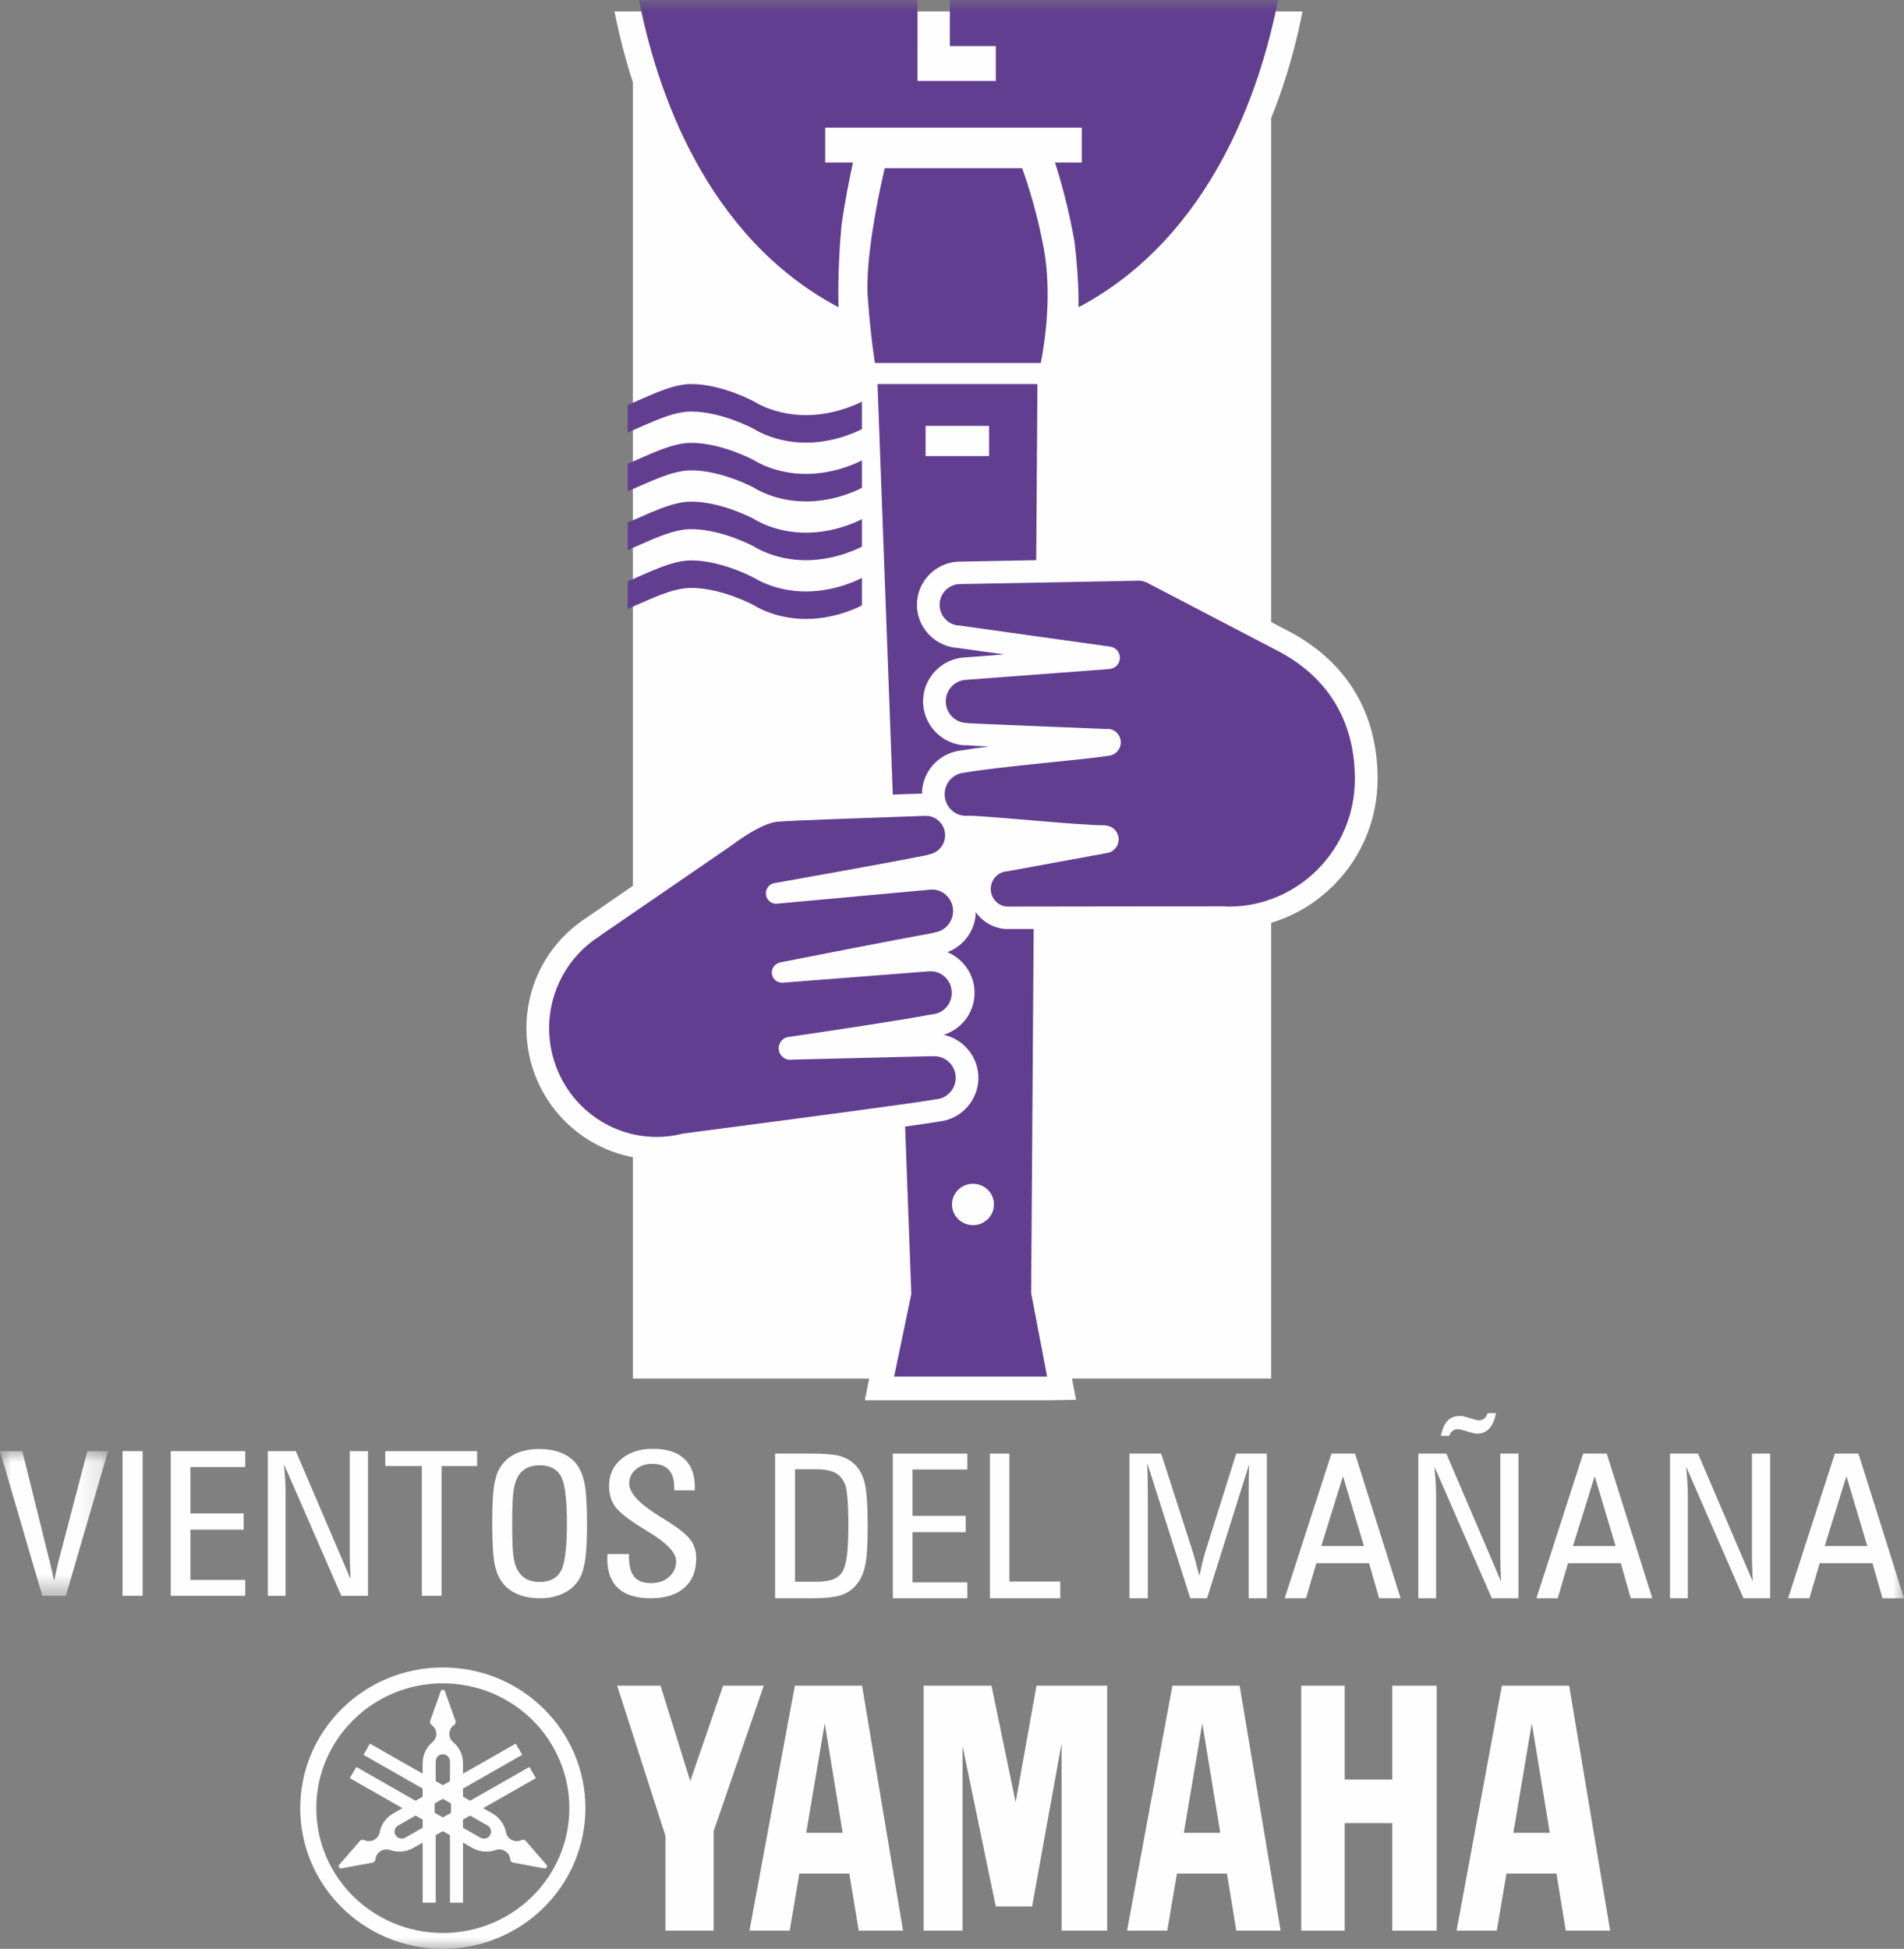
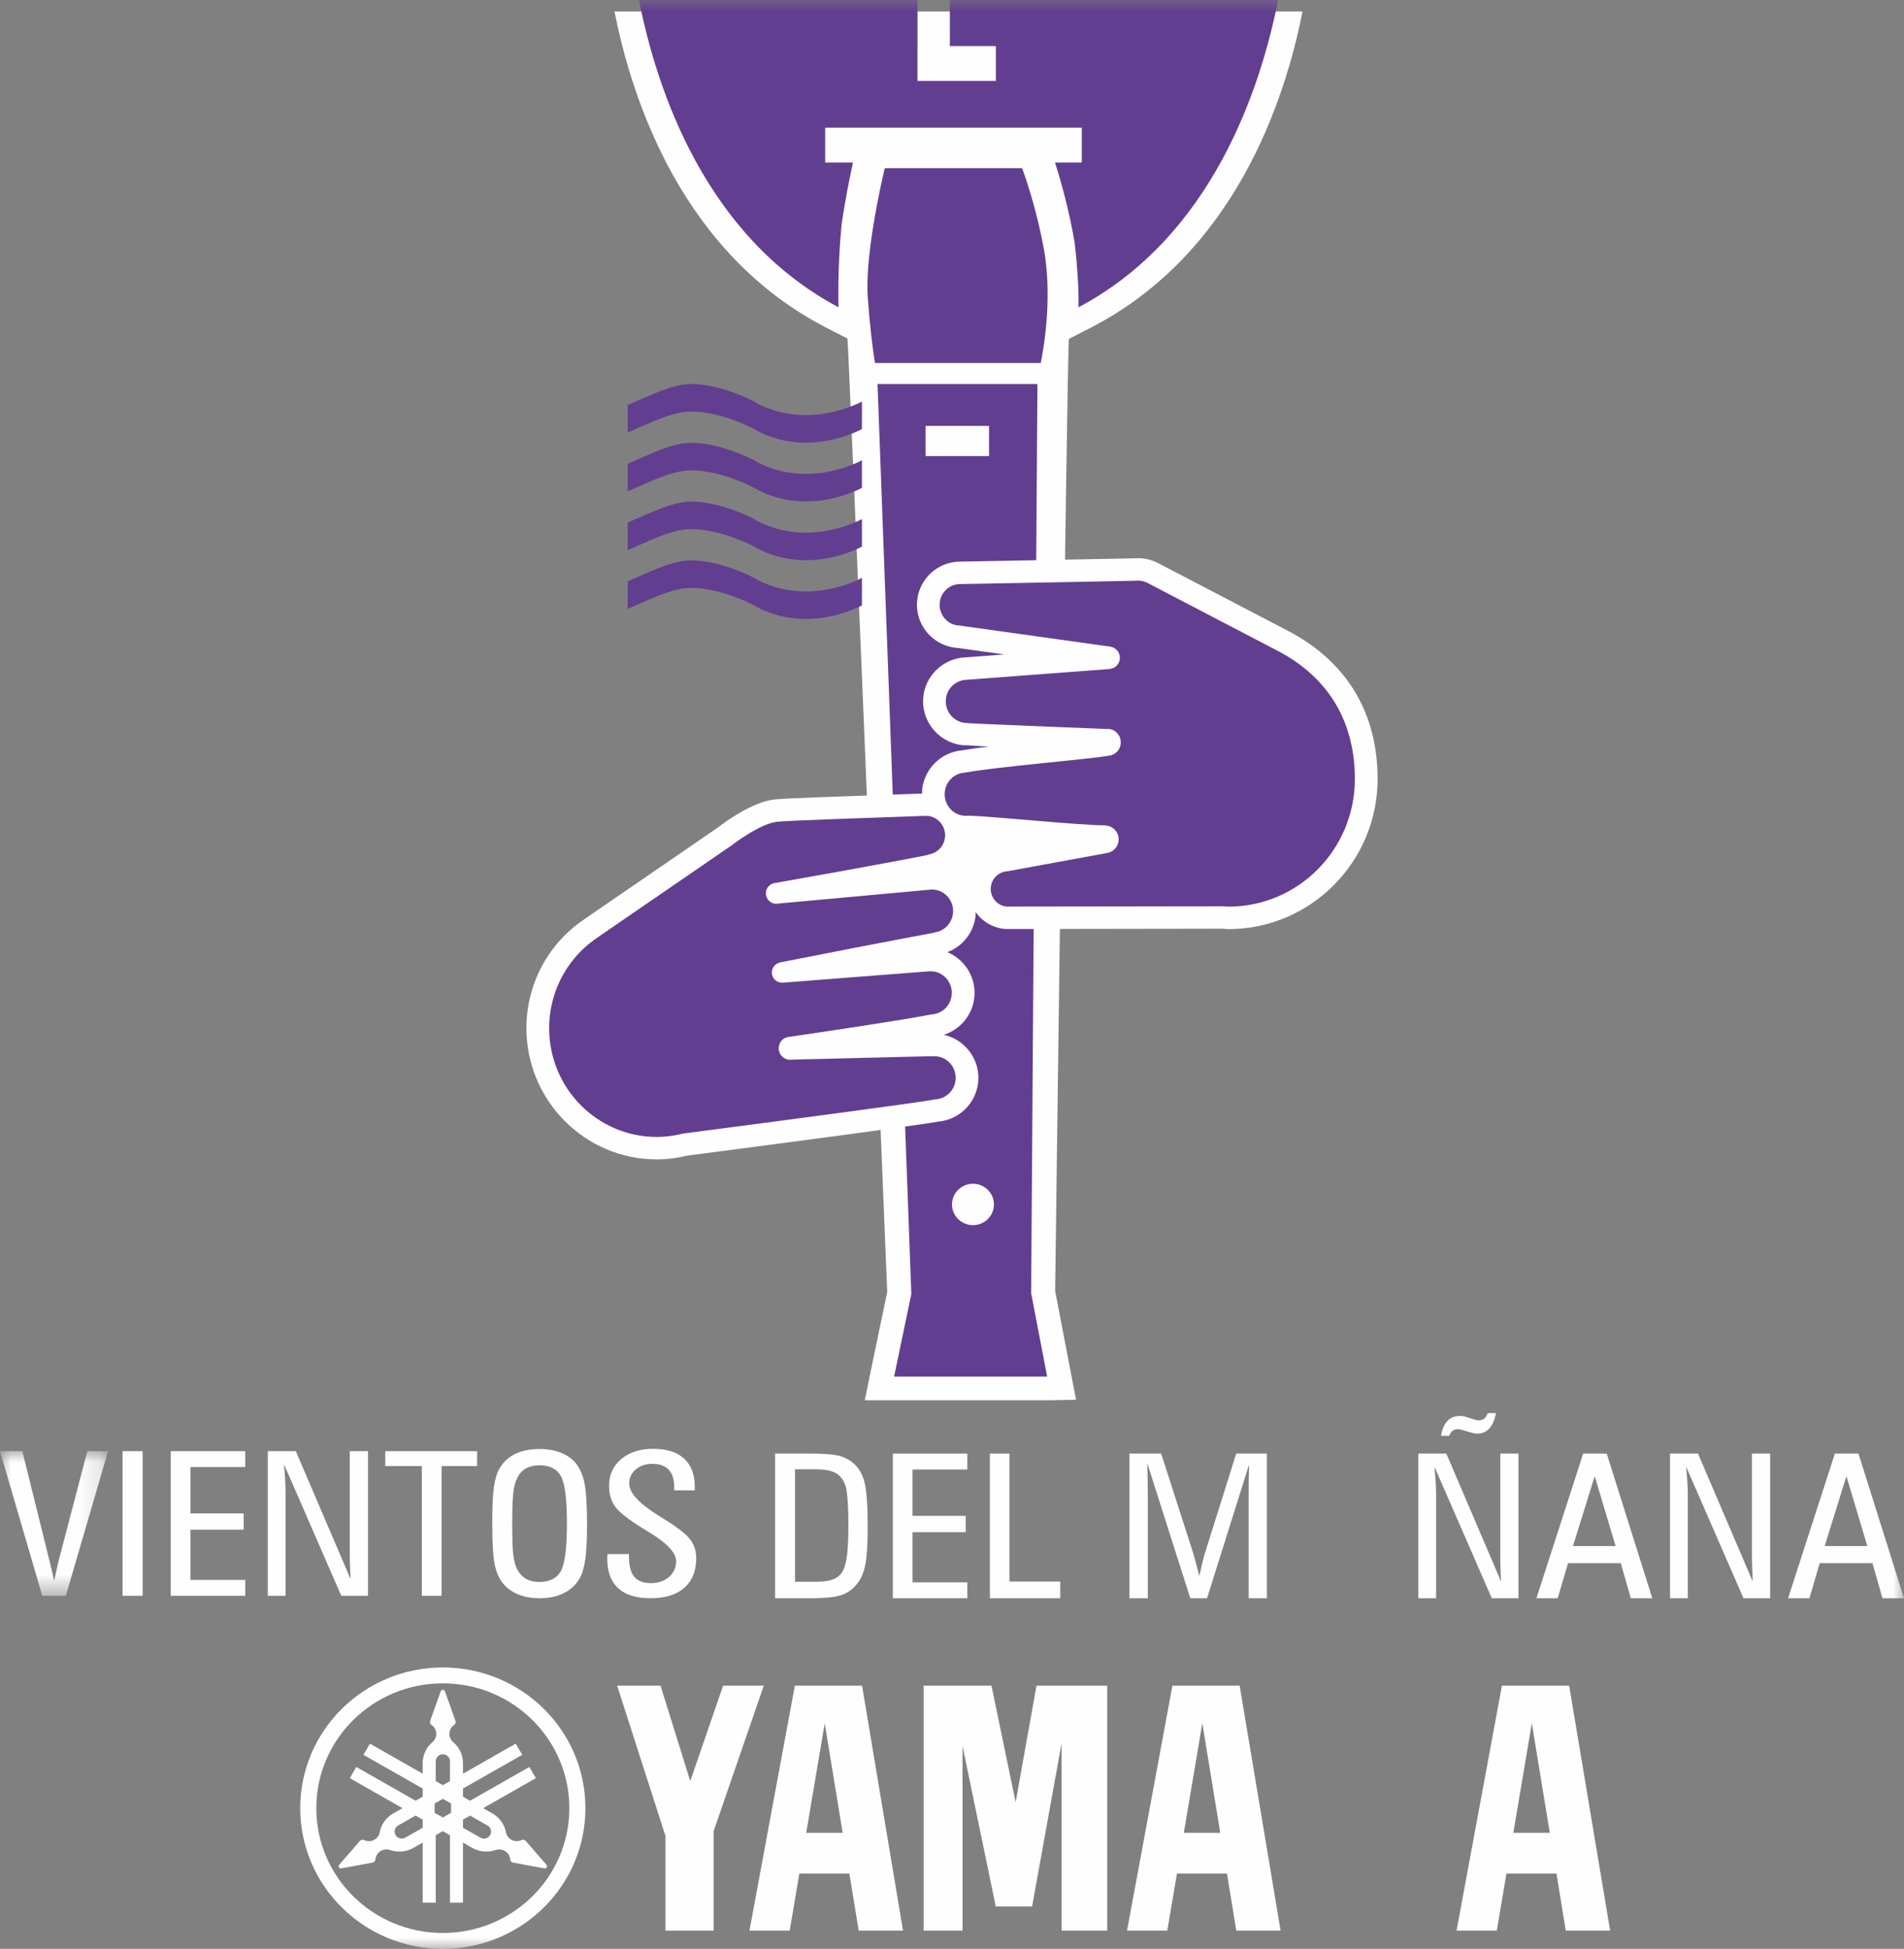
<svg xmlns="http://www.w3.org/2000/svg" xmlns:xlink="http://www.w3.org/1999/xlink" width="85px" height="87px" viewBox="0 0 85 87" version="1.1">
  <rect x="0" y="0" width="85" height="87" fill="#808080" stroke="none" />
  <title>Group 44</title>
  <defs>
    <polygon id="path-1" points="0 0 4.825 0 4.825 6.456 0 6.456" />
    <polygon id="path-3" points="0 87 85 87 85 0 0 0" />
  </defs>
  <g id="Page-1" stroke="none" stroke-width="1" fill="none" fill-rule="evenodd">
    <g id="home_fundación" transform="translate(-736, -971)">
      <g id="Group-43-Copy" transform="translate(730, 950)">
        <g id="Group-42" transform="translate(6, 21)">
-           <polygon id="Fill-1" fill="#FEFEFE" points="28.252 61.542 56.749 61.542 56.749 0.512 28.252 0.512" />
          <g id="Group-41">
            <g id="Group-4" transform="translate(0, 64.782)">
              <mask id="mask-2" fill="white">
                <use xlink:href="#path-1" />
              </mask>
              <g id="Clip-3" />
              <path d="M1.887,6.456 L-0.001,0 L0.997,0 L2.189,4.814 C2.195,4.836 2.204,4.865 2.213,4.904 C2.311,5.307 2.379,5.607 2.416,5.799 C2.439,5.692 2.471,5.545 2.511,5.359 C2.57,5.089 2.612,4.912 2.636,4.823 L3.899,0 L4.825,0 L2.939,6.456 L1.887,6.456 Z" id="Fill-2" fill="#FEFEFE" mask="url(#mask-2)" />
            </g>
            <mask id="mask-4" fill="white">
              <use xlink:href="#path-3" />
            </mask>
            <g id="Clip-6" />
            <polygon id="Fill-5" fill="#FEFEFE" mask="url(#mask-4)" points="5.471 71.238 6.368 71.238 6.368 64.782 5.471 64.782" />
            <polygon id="Fill-7" fill="#FEFEFE" mask="url(#mask-4)" points="7.623 71.238 7.623 64.782 10.949 64.782 10.949 65.491 8.503 65.491 8.503 67.561 10.877 67.561 10.877 68.287 8.503 68.287 8.503 70.53 10.949 70.53 10.949 71.238" />
            <path d="M15.651,70.494 C15.639,70.286 15.631,70.085 15.625,69.888 C15.618,69.69 15.615,69.499 15.615,69.313 L15.615,64.782 L16.428,64.782 L16.428,71.238 L15.236,71.238 L12.679,65.368 C12.702,65.646 12.72,65.882 12.733,66.082 C12.743,66.28 12.75,66.448 12.75,66.585 L12.75,71.238 L11.955,71.238 L11.955,64.782 L13.206,64.782 L15.651,70.494 Z" id="Fill-8" fill="#FEFEFE" mask="url(#mask-4)" />
            <polygon id="Fill-9" fill="#FEFEFE" mask="url(#mask-4)" points="18.832 71.238 18.832 65.446 17.199 65.446 17.199 64.782 21.3 64.782 21.3 65.446 19.713 65.446 19.713 71.238" />
            <path d="M25.309,68.013 C25.309,66.92 25.219,66.214 25.039,65.894 C24.86,65.572 24.541,65.412 24.081,65.412 C23.88,65.412 23.702,65.448 23.547,65.519 C23.392,65.59 23.268,65.695 23.175,65.833 C23.063,65.995 22.984,66.211 22.938,66.478 C22.89,66.746 22.867,67.256 22.867,68.013 C22.867,68.657 22.882,69.109 22.91,69.369 C22.939,69.628 22.986,69.833 23.052,69.981 C23.152,70.199 23.285,70.359 23.453,70.463 C23.622,70.568 23.831,70.621 24.081,70.621 C24.541,70.621 24.86,70.459 25.039,70.134 C25.219,69.811 25.309,69.103 25.309,68.013 M26.207,68.082 C26.207,68.768 26.178,69.288 26.124,69.642 C26.071,69.998 25.984,70.278 25.864,70.485 C25.694,70.767 25.458,70.979 25.157,71.126 C24.854,71.274 24.499,71.348 24.09,71.348 C23.756,71.348 23.454,71.296 23.185,71.196 C22.916,71.096 22.695,70.95 22.519,70.761 C22.319,70.545 22.177,70.254 22.095,69.888 C22.015,69.522 21.975,68.897 21.975,68.013 C21.975,67.262 21.999,66.713 22.052,66.366 C22.101,66.018 22.189,65.742 22.312,65.535 C22.476,65.258 22.707,65.046 23.009,64.902 C23.313,64.757 23.672,64.686 24.09,64.686 C24.423,64.686 24.726,64.734 24.995,64.835 C25.264,64.933 25.487,65.078 25.661,65.268 C25.858,65.49 25.998,65.786 26.083,66.159 C26.165,66.53 26.207,67.172 26.207,68.082" id="Fill-10" fill="#FEFEFE" mask="url(#mask-4)" />
            <path d="M27.119,69.375 L28.079,69.375 L28.079,69.491 C28.079,69.904 28.158,70.204 28.316,70.391 C28.474,70.579 28.724,70.673 29.067,70.673 C29.391,70.673 29.66,70.58 29.87,70.393 C30.081,70.207 30.185,69.972 30.185,69.688 C30.185,69.317 29.774,68.883 28.95,68.384 C28.833,68.312 28.743,68.255 28.679,68.218 C28.036,67.819 27.626,67.494 27.453,67.244 C27.278,66.994 27.19,66.689 27.19,66.327 C27.19,65.837 27.372,65.44 27.735,65.133 C28.098,64.83 28.57,64.677 29.157,64.677 C29.76,64.677 30.218,64.822 30.537,65.112 C30.857,65.403 31.017,65.821 31.017,66.371 L31.017,66.532 L30.1,66.532 L30.1,66.397 C30.1,66.053 30.019,65.791 29.855,65.613 C29.691,65.435 29.447,65.347 29.123,65.347 C28.823,65.347 28.577,65.431 28.382,65.598 C28.187,65.767 28.089,65.976 28.089,66.226 C28.089,66.642 28.531,67.123 29.415,67.67 C29.578,67.771 29.703,67.848 29.789,67.903 C30.316,68.235 30.663,68.517 30.829,68.748 C30.996,68.978 31.081,69.249 31.081,69.561 C31.081,70.131 30.903,70.57 30.55,70.881 C30.197,71.192 29.696,71.347 29.049,71.347 C28.406,71.347 27.921,71.199 27.597,70.9 C27.272,70.603 27.109,70.16 27.109,69.57 C27.109,69.55 27.11,69.519 27.114,69.475 C27.118,69.43 27.119,69.396 27.119,69.375" id="Fill-11" fill="#FEFEFE" mask="url(#mask-4)" />
            <path d="M35.492,70.612 L36.425,70.612 C36.747,70.612 37,70.577 37.185,70.507 C37.369,70.437 37.511,70.323 37.608,70.165 C37.701,70.008 37.768,69.771 37.81,69.452 C37.852,69.135 37.874,68.675 37.874,68.074 C37.874,67.639 37.861,67.259 37.836,66.931 C37.81,66.604 37.779,66.397 37.742,66.31 C37.647,66.049 37.499,65.865 37.303,65.756 C37.106,65.647 36.814,65.591 36.425,65.591 L35.492,65.591 L35.492,70.612 Z M34.602,71.348 L34.602,64.891 L36.199,64.891 C36.802,64.891 37.227,64.927 37.479,64.993 C37.73,65.063 37.944,65.179 38.122,65.342 C38.348,65.546 38.507,65.827 38.597,66.182 C38.69,66.538 38.736,67.208 38.736,68.192 C38.736,68.91 38.704,69.439 38.642,69.783 C38.582,70.125 38.479,70.399 38.338,70.603 C38.148,70.877 37.913,71.07 37.632,71.181 C37.35,71.293 36.874,71.348 36.199,71.348 L34.602,71.348 Z" id="Fill-12" fill="#FEFEFE" mask="url(#mask-4)" />
            <polygon id="Fill-13" fill="#FEFEFE" mask="url(#mask-4)" points="39.859 71.347 39.859 64.891 43.185 64.891 43.185 65.601 40.738 65.601 40.738 67.67 43.113 67.67 43.113 68.398 40.738 68.398 40.738 70.638 43.185 70.638 43.185 71.347" />
            <polygon id="Fill-14" fill="#FEFEFE" mask="url(#mask-4)" points="44.192 71.347 44.192 64.891 45.063 64.891 45.063 70.603 47.333 70.603 47.333 71.347" />
            <path d="M50.42,71.347 L50.42,64.891 L51.838,64.891 L53.266,69.329 C53.294,69.423 53.331,69.556 53.378,69.726 C53.425,69.897 53.48,70.106 53.543,70.354 C53.588,70.144 53.632,69.949 53.675,69.768 C53.72,69.59 53.759,69.44 53.795,69.321 L55.188,64.891 L56.557,64.891 L56.557,71.347 L55.745,71.347 L55.745,66.73 C55.745,66.466 55.746,66.23 55.748,66.021 C55.751,65.811 55.756,65.596 55.763,65.378 L53.886,71.347 L53.137,71.347 L51.217,65.316 C51.225,65.546 51.23,65.794 51.236,66.06 C51.239,66.325 51.242,66.608 51.242,66.909 L51.242,71.347 L50.42,71.347 Z" id="Fill-15" fill="#FEFEFE" mask="url(#mask-4)" />
-             <path d="M58.985,69.018 L60.89,69.018 L59.955,65.898 L58.985,69.018 Z M61.567,71.347 L61.119,69.781 L58.765,69.781 L58.304,71.347 L57.352,71.347 L59.441,64.891 L60.493,64.891 L62.527,71.347 L61.567,71.347 Z" id="Fill-16" fill="#FEFEFE" mask="url(#mask-4)" />
            <path d="M66.783,63.084 C66.728,63.385 66.632,63.612 66.491,63.766 C66.35,63.921 66.176,63.998 65.962,63.998 C65.919,63.998 65.877,63.995 65.83,63.987 C65.786,63.98 65.737,63.97 65.686,63.954 L65.285,63.837 C65.239,63.825 65.2,63.816 65.168,63.81 C65.135,63.805 65.105,63.8 65.077,63.8 C64.987,63.8 64.911,63.825 64.847,63.875 C64.785,63.925 64.734,64 64.699,64.099 L64.328,64.099 C64.383,63.798 64.48,63.575 64.619,63.429 C64.76,63.282 64.944,63.21 65.176,63.21 C65.218,63.21 65.256,63.213 65.289,63.217 C65.323,63.222 65.356,63.228 65.389,63.237 L65.799,63.363 C65.851,63.378 65.894,63.389 65.928,63.397 C65.962,63.404 65.99,63.407 66.008,63.407 C66.11,63.407 66.194,63.38 66.26,63.33 C66.324,63.275 66.377,63.194 66.413,63.084 L66.783,63.084 Z M67.013,70.603 C67.001,70.396 66.992,70.194 66.986,69.997 C66.979,69.8 66.977,69.608 66.977,69.421 L66.977,64.891 L67.789,64.891 L67.789,71.348 L66.597,71.348 L64.039,65.477 C64.064,65.755 64.081,65.993 64.094,66.191 C64.106,66.39 64.112,66.558 64.112,66.694 L64.112,71.348 L63.318,71.348 L63.318,64.891 L64.568,64.891 L67.013,70.603 Z" id="Fill-17" fill="#FEFEFE" mask="url(#mask-4)" />
            <path d="M70.222,69.018 L72.126,69.018 L71.192,65.898 L70.222,69.018 Z M72.803,71.347 L72.356,69.781 L70.002,69.781 L69.541,71.347 L68.59,71.347 L70.677,64.891 L71.729,64.891 L73.763,71.347 L72.803,71.347 Z" id="Fill-18" fill="#FEFEFE" mask="url(#mask-4)" />
            <path d="M78.248,70.603 C78.238,70.396 78.228,70.194 78.223,69.997 C78.215,69.8 78.212,69.608 78.212,69.422 L78.212,64.891 L79.025,64.891 L79.025,71.347 L77.834,71.347 L75.275,65.477 C75.301,65.755 75.319,65.993 75.33,66.192 C75.341,66.39 75.349,66.558 75.349,66.694 L75.349,71.347 L74.554,71.347 L74.554,64.891 L75.804,64.891 L78.248,70.603 Z" id="Fill-19" fill="#FEFEFE" mask="url(#mask-4)" />
            <path d="M81.459,69.018 L83.362,69.018 L82.429,65.898 L81.459,69.018 Z M84.039,71.347 L83.592,69.781 L81.237,69.781 L80.778,71.347 L79.826,71.347 L81.914,64.891 L82.967,64.891 L85,71.347 L84.039,71.347 Z" id="Fill-20" fill="#FEFEFE" mask="url(#mask-4)" />
            <path d="M27.434,0.512 C28.216,4.488 30.473,11.354 36.939,14.655 L37.833,15.113 C37.903,15.735 39.608,57.675 39.608,57.675 L38.864,61.246 L38.608,62.511 L46.749,62.511 L48.038,62.488 L47.105,57.63 C47.105,57.63 47.639,15.778 47.718,15.129 L48.644,14.655 C55.109,11.353 57.367,4.487 58.148,0.512 L27.434,0.512 Z" id="Fill-21" fill="#FEFEFE" mask="url(#mask-4)" />
            <path d="M39.063,16.204 L46.463,16.204 C46.512,15.965 46.671,15.132 46.74,14.067 C46.768,13.612 46.779,13.115 46.759,12.602 C46.74,12.131 46.696,11.647 46.612,11.171 C46.313,9.529 45.882,8.198 45.63,7.507 L39.498,7.507 C39.326,8.236 38.763,10.761 38.726,12.602 C38.721,12.851 38.724,13.088 38.741,13.306 C38.762,13.581 38.783,13.83 38.804,14.067 C38.906,15.195 39.01,15.897 39.063,16.204" id="Fill-22" fill="#623E90" mask="url(#mask-4)" />
            <path d="M41.322,20.359 L44.154,20.359 L44.154,19.012 L41.322,19.012 L41.322,20.359 Z M46.743,61.431 L46.033,57.725 L46.314,17.145 L39.175,17.145 L40.685,57.764 L39.92,61.431 L39.917,61.454 L46.748,61.454 L46.743,61.431 Z" id="Fill-23" fill="#623E90" mask="url(#mask-4)" />
            <path d="M57.597,28.213 L51.7,25.137 C51.602,25.085 51.253,24.916 50.814,24.916 C50.762,24.916 50.709,24.919 50.651,24.925 C50.163,24.936 44.855,25.036 42.753,25.074 C41.829,25.129 41.069,25.834 40.95,26.756 C40.816,27.805 41.563,28.773 42.623,28.914 C42.659,28.919 42.698,28.922 42.734,28.923 L44.828,29.215 L42.961,29.357 C42.906,29.361 42.853,29.37 42.8,29.382 C41.974,29.544 41.331,30.222 41.224,31.059 C41.086,32.131 41.848,33.118 42.926,33.261 C42.988,33.268 43.047,33.272 43.131,33.272 L43.141,33.272 L43.141,33.265 C43.342,33.284 43.651,33.304 44.14,33.328 C43.684,33.383 43.276,33.44 42.95,33.496 C42.033,33.579 41.291,34.286 41.173,35.204 C41.162,35.279 41.167,35.353 41.167,35.426 C40.831,35.438 40.151,35.46 40.151,35.46 C37.512,35.553 35.101,35.637 34.601,35.686 C33.624,35.784 32.437,36.641 32.059,36.933 L26.178,40.971 C26.159,40.983 26.14,40.997 26.123,41.011 C24.479,42.101 23.501,43.921 23.501,45.9 C23.501,49.129 26.112,51.757 29.319,51.757 C29.769,51.757 30.229,51.699 30.687,51.588 C35.349,50.98 40.983,50.235 41.901,50.069 C42.811,49.982 43.545,49.276 43.663,48.364 C43.793,47.351 43.117,46.411 42.131,46.195 C42.848,45.97 43.392,45.346 43.492,44.573 C43.607,43.675 43.093,42.837 42.294,42.506 C42.963,42.254 43.454,41.652 43.548,40.92 C43.557,40.854 43.554,40.788 43.557,40.722 C43.836,41.113 44.269,41.393 44.786,41.462 C44.845,41.468 44.901,41.472 44.985,41.472 L54.557,41.458 L54.612,41.462 C54.69,41.47 54.766,41.476 54.844,41.476 C58.514,41.476 61.5,38.468 61.5,34.772 C61.5,31.854 60.153,29.587 57.597,28.213" id="Fill-24" fill="#FEFEFE" mask="url(#mask-4)" />
            <path d="M41.833,47.159 C41.763,47.149 41.697,47.149 41.63,47.154 C41.594,47.151 41.569,47.15 41.569,47.15 L35.372,47.303 C35.372,47.303 35.354,47.306 35.326,47.312 L35.326,47.305 C35.306,47.307 35.289,47.31 35.272,47.31 C34.991,47.31 34.762,47.081 34.762,46.797 C34.762,46.543 34.945,46.332 35.184,46.293 C36.494,46.104 40.295,45.54 41.592,45.283 C42.041,45.259 42.424,44.914 42.483,44.445 C42.553,43.918 42.183,43.434 41.663,43.366 C41.614,43.358 41.566,43.36 41.519,43.362 L41.519,43.358 C41.512,43.358 41.503,43.36 41.495,43.36 C41.477,43.362 41.459,43.363 41.441,43.364 C39.749,43.491 36.05,43.784 34.921,43.871 L34.921,43.867 C34.914,43.867 34.911,43.868 34.908,43.868 C34.658,43.868 34.457,43.666 34.457,43.416 C34.457,43.207 34.595,43.034 34.784,42.98 L34.784,42.971 C35.964,42.735 40.058,41.939 41.714,41.635 L41.712,41.626 C42.134,41.572 42.483,41.24 42.541,40.794 C42.609,40.267 42.241,39.783 41.718,39.715 C41.676,39.71 41.634,39.712 41.592,39.712 L41.592,39.71 L41.583,39.712 C41.536,39.713 41.488,39.717 41.441,39.724 L34.75,40.335 C34.719,40.341 34.687,40.346 34.654,40.346 C34.397,40.346 34.191,40.137 34.191,39.878 C34.191,39.635 34.374,39.439 34.608,39.417 C35.68,39.227 39.809,38.495 41.459,38.158 L41.458,38.144 C41.829,38.089 42.134,37.795 42.184,37.402 C42.248,36.924 41.913,36.489 41.444,36.427 C41.394,36.421 41.343,36.421 41.295,36.423 L41.295,36.423 L41.282,36.423 C41.275,36.423 41.269,36.423 41.264,36.423 C39.492,36.486 35.315,36.623 34.702,36.683 C33.92,36.759 32.663,37.738 32.663,37.738 L26.757,41.793 L26.759,41.796 C25.412,42.656 24.516,44.17 24.516,45.9 C24.516,48.581 26.667,50.755 29.32,50.755 C29.727,50.755 30.119,50.699 30.497,50.603 C34.955,50.021 41.126,49.207 41.763,49.076 C42.214,49.05 42.595,48.708 42.656,48.24 C42.723,47.712 42.356,47.226 41.833,47.159" id="Fill-25" fill="#623E90" mask="url(#mask-4)" />
            <path d="M57.123,29.098 L51.217,26.017 C51.217,26.017 50.975,25.889 50.72,25.925 C50.694,25.93 42.812,26.075 42.812,26.075 C42.381,26.1 42.014,26.432 41.955,26.88 C41.892,27.388 42.245,27.854 42.749,27.92 C42.788,27.925 42.826,27.923 42.863,27.923 L42.863,27.929 L49.603,28.873 L49.603,28.876 C49.828,28.924 49.995,29.125 49.995,29.365 C49.995,29.617 49.812,29.822 49.573,29.857 L49.573,29.863 L43.038,30.355 L43.039,30.356 C42.626,30.419 42.285,30.745 42.231,31.184 C42.162,31.713 42.532,32.2 43.056,32.268 C43.093,32.273 43.127,32.271 43.165,32.271 C43.166,32.278 43.166,32.282 43.167,32.282 C43.192,32.296 49.31,32.54 49.31,32.54 C49.31,32.54 49.339,32.54 49.381,32.543 C49.4,32.541 49.42,32.537 49.439,32.537 C49.769,32.537 50.035,32.807 50.035,33.139 C50.035,33.463 49.782,33.723 49.466,33.739 L49.466,33.74 C48.559,33.9 44.647,34.213 43.077,34.49 C42.625,34.515 42.24,34.861 42.18,35.33 C42.112,35.86 42.48,36.345 43.006,36.413 C43.077,36.424 43.149,36.424 43.217,36.415 C44.106,36.418 48.116,36.844 49.352,36.844 L49.352,36.853 C49.679,36.867 49.939,37.136 49.939,37.47 C49.939,37.804 49.677,38.073 49.352,38.087 L49.352,38.093 L44.989,38.893 L44.989,38.894 C44.612,38.908 44.286,39.19 44.237,39.581 C44.179,40.014 44.483,40.413 44.912,40.469 C44.937,40.472 44.961,40.471 44.985,40.471 L54.599,40.458 C54.681,40.462 54.762,40.473 54.845,40.473 C57.959,40.473 60.485,37.922 60.485,34.773 C60.485,32.376 59.445,30.346 57.123,29.098" id="Fill-26" fill="#623E90" mask="url(#mask-4)" />
            <path d="M44.373,53.768 C44.373,54.279 43.953,54.692 43.437,54.692 C42.919,54.692 42.5,54.279 42.5,53.768 C42.5,53.259 42.919,52.845 43.437,52.845 C43.953,52.845 44.373,53.259 44.373,53.768" id="Fill-27" fill="#FEFEFE" mask="url(#mask-4)" />
            <path d="M42.404,-0 L42.404,2.058 L44.457,2.058 L44.457,3.612 L42.404,3.612 L40.96,3.612 L40.959,3.612 L40.959,2.058 L40.96,2.058 L40.96,-0 L28.526,-0 C29.304,3.953 31.47,10.554 37.433,13.716 C37.396,12.149 37.506,10.705 37.569,10.042 C37.723,8.963 37.929,7.946 38.079,7.256 L36.839,7.256 L36.839,5.701 L48.294,5.701 L48.294,7.256 L47.097,7.256 C47.358,8.066 47.712,9.315 47.97,10.799 C47.97,10.799 48.167,12.327 48.151,13.716 C54.111,10.553 56.278,3.952 57.057,-0 L42.404,-0 Z" id="Fill-28" fill="#623E90" mask="url(#mask-4)" />
            <path d="M30.852,18.372 C32.233,18.372 33.667,19.154 33.667,19.154 C33.667,19.154 34.573,19.761 35.98,19.761 C37.388,19.761 38.479,19.154 38.479,19.154 L38.479,17.926 C38.479,17.926 37.388,18.532 35.98,18.532 C34.573,18.532 33.667,17.926 33.667,17.926 C33.667,17.926 32.233,17.144 30.852,17.144 C29.995,17.144 28.975,17.677 28.022,18.082 L28.022,19.31 C28.975,18.905 29.995,18.372 30.852,18.372" id="Fill-29" fill="#623E90" mask="url(#mask-4)" />
            <path d="M30.852,20.997 C32.233,20.997 33.667,21.777 33.667,21.777 C33.667,21.777 34.573,22.385 35.98,22.385 C37.388,22.385 38.479,21.777 38.479,21.777 L38.479,20.549 C38.479,20.549 37.388,21.156 35.98,21.156 C34.573,21.156 33.667,20.549 33.667,20.549 C33.667,20.549 32.233,19.769 30.852,19.769 C29.995,19.769 28.975,20.301 28.022,20.706 L28.022,21.935 C28.975,21.529 29.995,20.997 30.852,20.997" id="Fill-30" fill="#623E90" mask="url(#mask-4)" />
            <path d="M30.852,23.621 C32.233,23.621 33.667,24.401 33.667,24.401 C33.667,24.401 34.573,25.009 35.98,25.009 C37.388,25.009 38.479,24.401 38.479,24.401 L38.479,23.173 C38.479,23.173 37.388,23.78 35.98,23.78 C34.573,23.78 33.667,23.173 33.667,23.173 C33.667,23.173 32.233,22.393 30.852,22.393 C29.995,22.393 28.975,22.925 28.022,23.33 L28.022,24.558 C28.975,24.152 29.995,23.621 30.852,23.621" id="Fill-31" fill="#623E90" mask="url(#mask-4)" />
            <path d="M30.852,26.245 C32.233,26.245 33.667,27.025 33.667,27.025 C33.667,27.025 34.573,27.632 35.98,27.632 C37.388,27.632 38.479,27.025 38.479,27.025 L38.479,25.797 C38.479,25.797 37.388,26.404 35.98,26.404 C34.573,26.404 33.667,25.797 33.667,25.797 C33.667,25.797 32.233,25.018 30.852,25.018 C29.995,25.018 28.975,25.549 28.022,25.954 L28.022,27.183 C28.975,26.777 29.995,26.245 30.852,26.245" id="Fill-32" fill="#623E90" mask="url(#mask-4)" />
            <path d="M21.88,81.921 C21.792,82.071 21.598,82.122 21.446,82.036 L20.669,81.593 L20.669,81.231 L20.987,81.05 L21.764,81.493 C21.916,81.579 21.968,81.771 21.88,81.921 L21.88,81.921 Z M20.136,80.927 L19.77,81.135 L19.403,80.927 L19.403,80.51 L19.77,80.302 L20.136,80.51 L20.136,80.927 Z M19.452,78.627 C19.452,78.454 19.594,78.314 19.77,78.314 C19.945,78.314 20.087,78.454 20.087,78.627 L20.087,79.512 L19.77,79.693 L19.452,79.512 L19.452,78.627 Z M18.87,81.593 L18.092,82.036 C17.94,82.122 17.746,82.071 17.658,81.921 C17.571,81.771 17.622,81.579 17.775,81.493 L18.551,81.05 L18.87,81.231 L18.87,81.593 Z M24.396,83.248 L23.472,82.183 C23.46,82.171 23.447,82.159 23.431,82.15 C23.384,82.124 23.329,82.123 23.282,82.145 C23.142,82.211 22.971,82.21 22.826,82.127 C22.695,82.053 22.614,81.93 22.588,81.795 C22.523,81.454 22.312,81.142 21.983,80.954 L21.57,80.719 L23.923,79.378 L23.631,78.88 L20.987,80.387 L20.669,80.206 L20.669,79.843 L23.315,78.337 L23.023,77.839 L20.669,79.18 L20.669,78.709 C20.669,78.334 20.5,77.998 20.232,77.772 C20.128,77.682 20.061,77.551 20.061,77.403 C20.061,77.237 20.145,77.091 20.274,77.003 C20.315,76.975 20.343,76.927 20.343,76.874 C20.343,76.856 20.34,76.839 20.335,76.823 L19.863,75.501 C19.849,75.462 19.813,75.434 19.769,75.434 C19.725,75.434 19.689,75.462 19.675,75.501 L19.203,76.823 C19.198,76.839 19.195,76.856 19.195,76.874 C19.195,76.927 19.223,76.975 19.264,77.003 L19.264,77.003 C19.393,77.091 19.478,77.237 19.478,77.403 C19.478,77.551 19.411,77.682 19.306,77.772 C19.038,77.998 18.869,78.334 18.869,78.709 L18.869,79.18 L16.516,77.839 L16.225,78.337 L18.869,79.843 L18.869,80.206 L18.551,80.387 L15.907,78.88 L15.615,79.378 L17.968,80.719 L17.555,80.954 C17.226,81.142 17.016,81.454 16.951,81.795 L16.952,81.795 C16.926,81.93 16.843,82.053 16.713,82.127 C16.568,82.21 16.397,82.211 16.256,82.145 C16.209,82.123 16.154,82.124 16.108,82.15 C16.091,82.159 16.078,82.171 16.066,82.183 L15.142,83.248 C15.116,83.279 15.11,83.324 15.13,83.36 C15.152,83.397 15.195,83.415 15.235,83.407 L16.633,83.149 C16.649,83.146 16.666,83.14 16.681,83.131 C16.729,83.104 16.757,83.057 16.761,83.007 C16.774,82.854 16.859,82.708 17.005,82.626 C17.135,82.552 17.284,82.542 17.414,82.588 L17.414,82.588 C17.747,82.703 18.126,82.68 18.455,82.492 L18.869,82.257 L18.869,84.938 L19.452,84.938 L19.452,81.925 L19.769,81.744 L20.087,81.925 L20.087,84.938 L20.669,84.938 L20.669,82.257 L21.083,82.492 C21.412,82.68 21.792,82.703 22.124,82.588 L22.124,82.588 C22.254,82.542 22.404,82.552 22.533,82.626 C22.679,82.708 22.765,82.854 22.778,83.007 C22.781,83.057 22.809,83.104 22.857,83.131 C22.873,83.14 22.89,83.146 22.906,83.149 L24.302,83.407 C24.343,83.415 24.386,83.397 24.408,83.36 C24.429,83.324 24.422,83.279 24.396,83.248 L24.396,83.248 Z" id="Fill-33" fill="#FEFEFE" mask="url(#mask-4)" />
            <path d="M19.769,86.291 C16.65,86.291 14.121,83.796 14.121,80.719 C14.121,77.642 16.65,75.146 19.769,75.146 C22.889,75.146 25.417,77.642 25.417,80.719 C25.417,83.796 22.889,86.291 19.769,86.291 M19.769,74.438 C16.254,74.438 13.403,77.25 13.403,80.719 C13.403,84.187 16.254,87 19.769,87 C23.285,87 26.135,84.187 26.135,80.719 C26.135,77.25 23.285,74.438 19.769,74.438" id="Fill-34" fill="#FEFEFE" mask="url(#mask-4)" />
-             <polygon id="Fill-35" fill="#FEFEFE" mask="url(#mask-4)" points="62.155 79.443 60.03 79.443 60.03 75.252 58.09 75.252 58.09 86.186 60.03 86.186 60.03 81.384 62.155 81.384 62.155 86.186 64.138 86.186 64.138 75.252 62.155 75.252" />
            <polygon id="Fill-36" fill="#FEFEFE" mask="url(#mask-4)" points="32.281 75.252 30.815 79.511 29.488 75.252 27.552 75.252 29.707 81.957 29.707 86.186 31.861 86.186 31.861 81.739 34.096 75.252" />
            <polygon id="Fill-37" fill="#FEFEFE" mask="url(#mask-4)" points="45.341 80.453 44.263 75.251 41.233 75.251 41.233 86.186 42.97 86.186 42.97 77.943 44.454 85.109 46.076 85.109 47.391 77.827 47.391 86.186 49.428 86.186 49.428 75.251 46.272 75.251" />
            <path d="M67.56,81.819 L68.385,76.929 L69.187,81.819 L67.56,81.819 Z M70.052,75.252 L67.05,75.252 L65.025,86.186 L66.821,86.186 L67.252,83.641 L69.485,83.641 L69.901,86.186 L71.881,86.186 L70.052,75.252 Z" id="Fill-38" fill="#FEFEFE" mask="url(#mask-4)" />
            <path d="M52.849,81.819 L53.675,76.929 L54.476,81.819 L52.849,81.819 Z M52.34,75.252 L50.314,86.186 L52.111,86.186 L52.542,83.641 L54.775,83.641 L55.192,86.186 L57.17,86.186 L55.342,75.252 L52.34,75.252 Z" id="Fill-39" fill="#FEFEFE" mask="url(#mask-4)" />
            <path d="M35.992,81.819 L36.818,76.929 L37.619,81.819 L35.992,81.819 Z M35.484,75.252 L33.458,86.186 L35.254,86.186 L35.684,83.641 L37.918,83.641 L38.335,86.186 L40.313,86.186 L38.485,75.252 L35.484,75.252 Z" id="Fill-40" fill="#FEFEFE" mask="url(#mask-4)" />
          </g>
        </g>
      </g>
    </g>
  </g>
</svg>